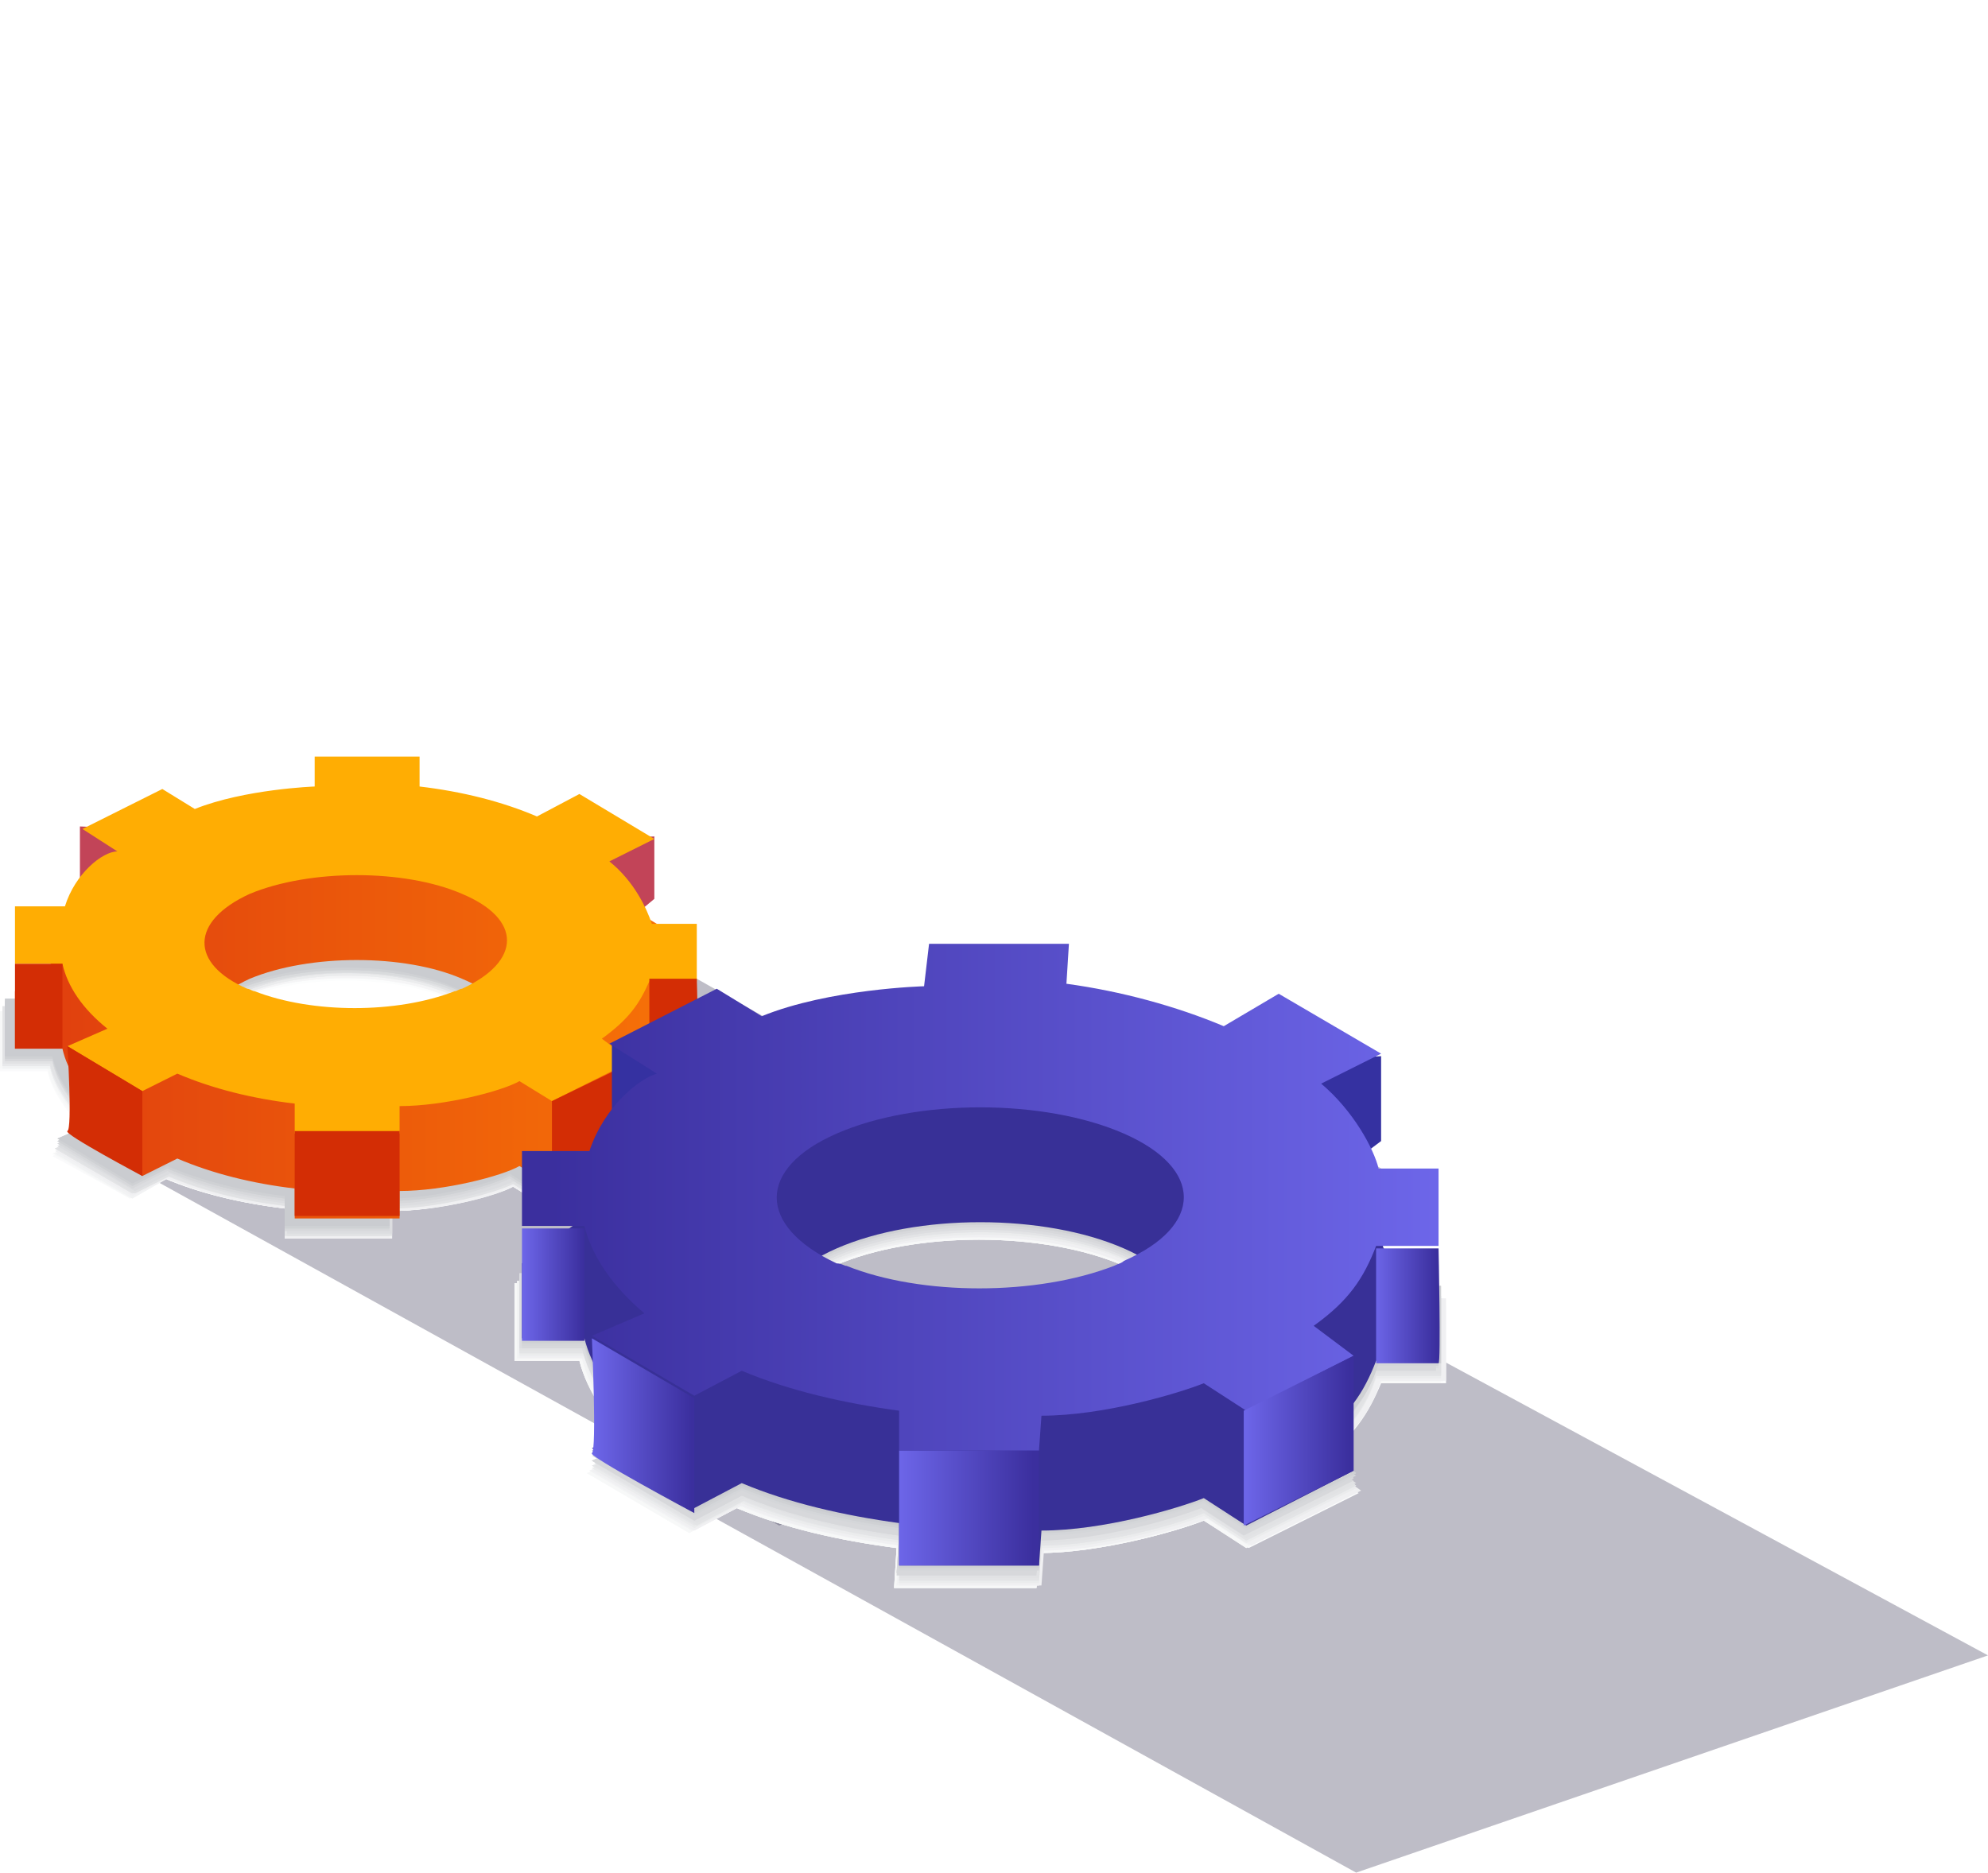
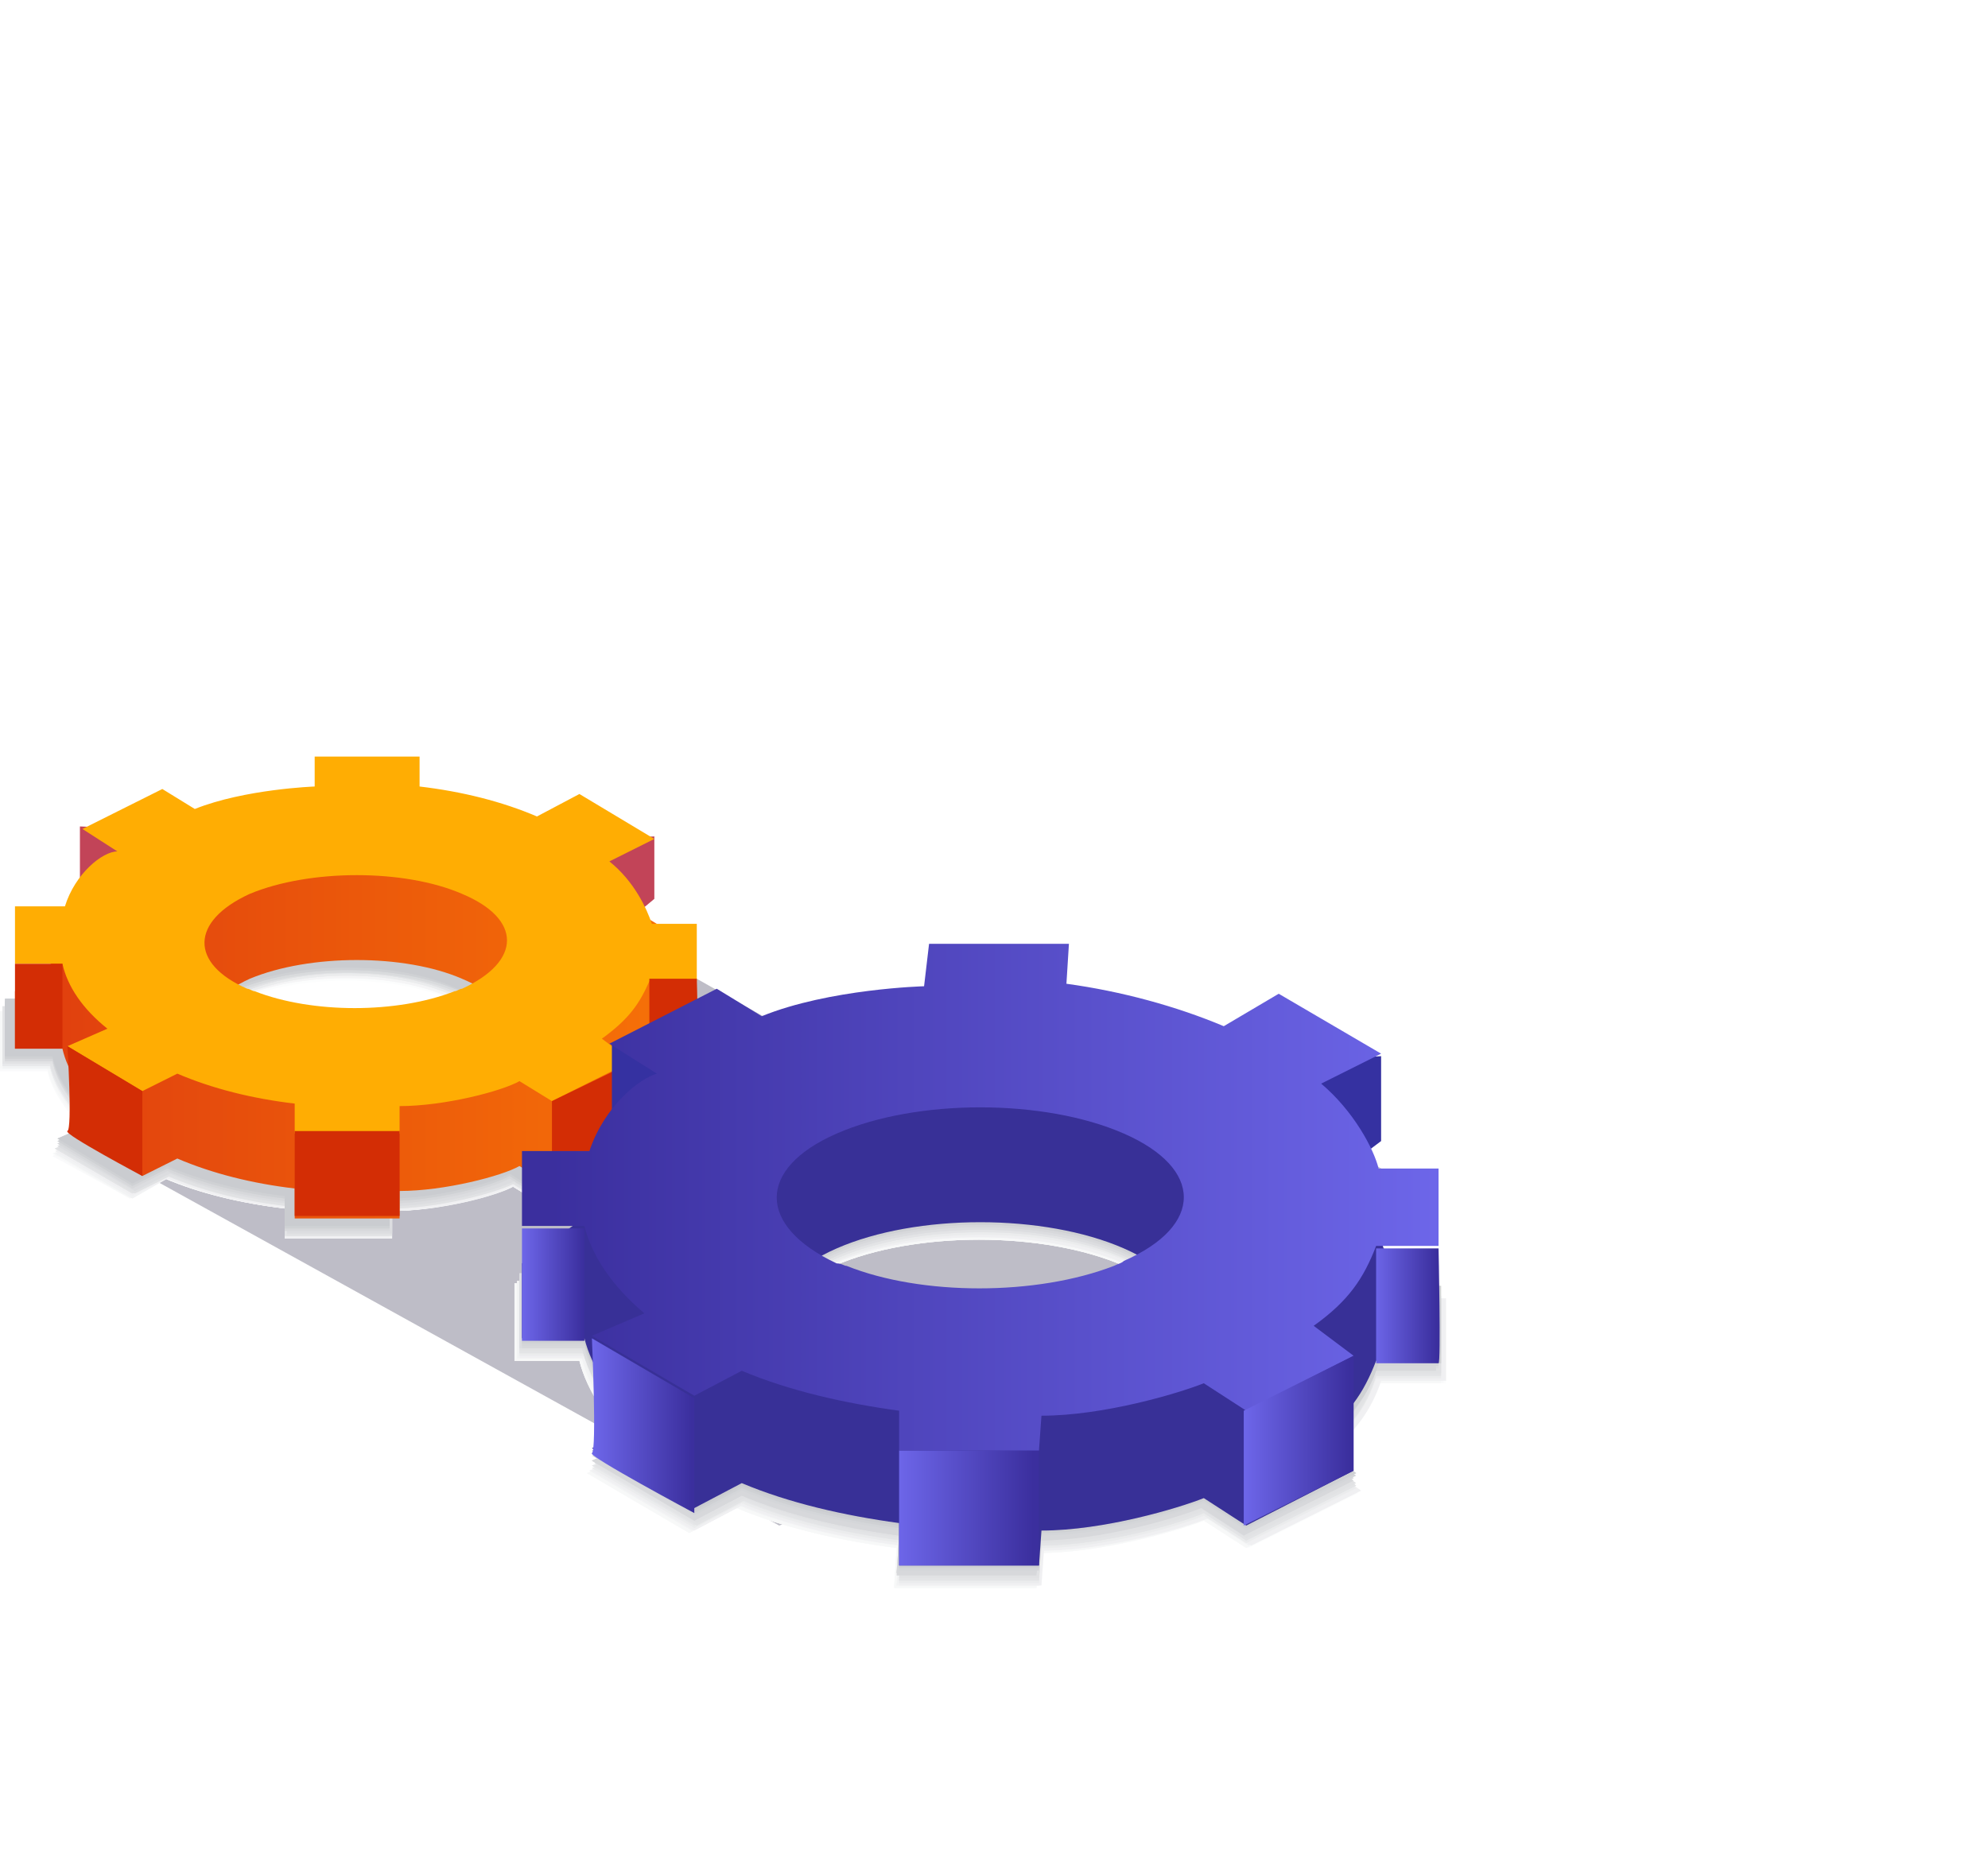
<svg xmlns="http://www.w3.org/2000/svg" version="1.1" id="Capa_2" x="0px" y="0px" width="79.6px" height="75px" viewBox="0 0 79.6 75" style="enable-background:new 0 0 79.6 75;" xml:space="preserve">
  <style type="text/css">
	.st0{filter:url(#Adobe_OpacityMaskFilter);}
	.st1{filter:url(#Adobe_OpacityMaskFilter_00000049212948104781958250000001065849159554988466_);}
	.st2{mask:url(#SVGID_1_);fill:url(#SVGID_00000159466408466298809660000006331885869778781867_);}
	.st3{opacity:0.3;fill:url(#SVGID_00000116946189647637444760000004228385146451051689_);}
	.st4{filter:url(#Adobe_OpacityMaskFilter_00000013915220065044854880000004262543001880916891_);}
	.st5{filter:url(#Adobe_OpacityMaskFilter_00000109020669745963479070000015219854335171138739_);}
	
		.st6{mask:url(#SVGID_00000117670555284329640950000015222361200186526385_);fill:url(#SVGID_00000059283770932273348670000003979130898253278098_);}
	.st7{opacity:0.3;fill:url(#SVGID_00000175305083430465790600000013372380100848575142_);}
	.st8{opacity:0;}
	.st9{fill:#FFFFFF;}
	.st10{fill:#FCFDFD;}
	.st11{fill:#FAFAFB;}
	.st12{fill:#F7F8F8;}
	.st13{fill:#F5F5F6;}
	.st14{fill:#F2F3F4;}
	.st15{fill:#F0F0F2;}
	.st16{fill:#EDEEEF;}
	.st17{fill:#EBECED;}
	.st18{fill:#E8E9EB;}
	.st19{fill:#E6E7E9;}
	.st20{fill:#E3E4E6;}
	.st21{fill:#E1E2E4;}
	.st22{fill:#DEDFE2;}
	.st23{fill:#DCDDE0;}
	.st24{fill:#D9DBDD;}
	.st25{fill:#D7D8DB;}
	.st26{fill:#D4D6D9;}
	.st27{fill:#D2D3D7;}
	.st28{fill:#CFD1D4;}
	.st29{fill:#CDCED2;}
	.st30{fill:#CACCD0;}
	.st31{fill:url(#SVGID_00000005960207867974287080000005308746136162753670_);}
	.st32{fill:#C24458;}
	.st33{fill:#FFAD03;}
	.st34{fill:#D32D05;}
	.st35{fill:#383097;}
	.st36{fill:#3531A1;}
	.st37{fill:url(#SVGID_00000160881528680649586120000009270982119470353573_);}
	.st38{fill:url(#SVGID_00000085233466781224632180000001266997441208872071_);}
	.st39{fill:url(#SVGID_00000039819125651645926490000002769288620425129638_);}
	.st40{fill:url(#SVGID_00000116193263237709826510000007193773469610967221_);}
	.st41{fill:url(#SVGID_00000095321770282245008750000007850009425036447930_);}
	.st42{fill:url(#SVGID_00000095309116237058350650000000825670811235087748_);}
</style>
  <defs />
  <mask maskUnits="userSpaceOnUse" x="27" y="53.6" width="52.6" height="21.4" id="SVGID_1_">
    <g class="st0">
      <defs />
      <mask maskUnits="userSpaceOnUse" x="27" y="53.6" width="52.6" height="21.4" id="SVGID_1_">
        <g style="filter:url(#Adobe_OpacityMaskFilter_00000067211148050630149500000009463111869414465683_);" />
      </mask>
      <linearGradient id="SVGID_00000057148469493887904740000015862685576192653989_" gradientUnits="userSpaceOnUse" x1="216.542" y1="50.866" x2="233.463" y2="73.75" gradientTransform="matrix(1 0 0 1 -172.258 0)">
        <stop offset="8.000000e-08" style="stop-color:#FFFFFF" />
        <stop offset="1" style="stop-color:#000000" />
      </linearGradient>
-       <polygon style="mask:url(#SVGID_1_);fill:url(#SVGID_00000057148469493887904740000015862685576192653989_);" points="27,59.9     54.3,75 79.6,66.3 56.1,53.6   " />
    </g>
  </mask>
  <linearGradient id="SVGID_00000135690390765728028820000015576859318284662687_" gradientUnits="userSpaceOnUse" x1="216.542" y1="50.866" x2="233.463" y2="73.75" gradientTransform="matrix(1 0 0 1 -172.258 0)">
    <stop offset="8.000000e-08" style="stop-color:#252245" />
    <stop offset="1" style="stop-color:#252245" />
  </linearGradient>
-   <polygon style="opacity:0.3;fill:url(#SVGID_00000135690390765728028820000015576859318284662687_);" points="27,59.9 54.3,75   79.6,66.3 56.1,53.6 " />
  <defs />
  <mask maskUnits="userSpaceOnUse" x="3.9" y="39.2" width="48.6" height="21.9" id="SVGID_00000117664986327311688370000003672077694544410246_">
    <g style="filter:url(#Adobe_OpacityMaskFilter_00000078017295620872414680000010278781507724286616_);">
      <defs />
      <mask maskUnits="userSpaceOnUse" x="3.9" y="39.2" width="48.6" height="21.9" id="SVGID_00000117664986327311688370000003672077694544410246_">
        <g style="filter:url(#Adobe_OpacityMaskFilter_00000078763636858521502610000006515301080441389213_);" />
      </mask>
      <linearGradient id="SVGID_00000178908010549266813740000006875907451935062960_" gradientUnits="userSpaceOnUse" x1="191.915" y1="37.968" x2="207.973" y2="59.684" gradientTransform="matrix(1 0 0 1 -172.258 0)">
        <stop offset="8.000000e-08" style="stop-color:#FFFFFF" />
        <stop offset="1" style="stop-color:#000000" />
      </linearGradient>
      <polygon style="mask:url(#SVGID_00000117664986327311688370000003672077694544410246_);fill:url(#SVGID_00000178908010549266813740000006875907451935062960_);" points="    3.9,46 31.2,61.1 52.5,53.1 27.9,39.2   " />
    </g>
  </mask>
  <linearGradient id="SVGID_00000021807500585722727400000003286546928141142948_" gradientUnits="userSpaceOnUse" x1="191.915" y1="37.968" x2="207.973" y2="59.684" gradientTransform="matrix(1 0 0 1 -172.258 0)">
    <stop offset="8.000000e-08" style="stop-color:#252245" />
    <stop offset="1" style="stop-color:#252245" />
  </linearGradient>
  <polygon style="opacity:0.3;fill:url(#SVGID_00000021807500585722727400000003286546928141142948_);" points="3.9,46 31.2,61.1   52.5,53.1 27.9,39.2 " />
  <g>
    <g>
      <g class="st8">
        <path class="st9" d="M9.5,40.1c2.4-1.1,6.3-1.1,8.7,0c2.4,1.1,2.4,2.8,0,3.8C18.1,44,18,44,17.9,44c-2.3,0.9-5.8,0.9-8.1,0     c-0.1,0-0.2-0.1-0.3-0.1C7.1,42.9,7.1,41.1,9.5,40.1z M2.1,40.6l-2.1,0v2.3l1.9,0c0.2,0.9,0.9,1.8,1.8,2.7l-1.6,0.7L5.2,48     l1.4-0.8c1.4,0.6,3.1,1,4.8,1.2l0,1.2h4.2l0-1.1c1.9,0,4.2-0.6,4.9-1l1.3,0.8l3.3-1.6l-1.2-0.9c1.1-0.8,1.5-1.5,1.9-2.4h1.9v-2.3     l-1.8,0c-0.2-0.6-0.7-1.7-1.7-2.5l1.8-0.9l-3.1-1.8l-1.7,0.9c-1.4-0.6-3.1-1.1-4.8-1.3l0-1.2h-4.2l0,1.2c0,0-2.8,0.1-4.9,0.9     L6,35.7l-3.3,1.6l1.4,0.9C3.6,38.4,2.5,39.2,2.1,40.6z" />
      </g>
      <path class="st10" d="M9.5,40.1c2.4-1.1,6.3-1.1,8.7,0c2.4,1.1,2.4,2.8,0,3.8c-0.1,0-0.2,0.1-0.3,0.1c-2.3,0.9-5.8,0.9-8.1,0    c-0.1,0-0.2-0.1-0.3-0.1C7.1,42.8,7.1,41.1,9.5,40.1z M2.1,40.6l-2.1,0v2.3l1.9,0c0.2,0.9,0.9,1.8,1.8,2.7l-1.6,0.7L5.2,48    l1.4-0.8c1.4,0.6,3.1,1,4.8,1.2l0,1.2h4.2l0-1.1c1.9,0,4.2-0.6,4.9-1l1.3,0.8l3.3-1.6l-1.2-0.9c1.1-0.8,1.5-1.5,1.9-2.4h1.9v-2.3    l-1.8,0c-0.2-0.6-0.7-1.7-1.7-2.5l1.8-0.9l-3.1-1.8l-1.7,0.9c-1.4-0.6-3.1-1.1-4.8-1.3l0-1.2h-4.2l0,1.2c0,0-2.8,0.1-4.9,0.9    L6,35.6l-3.3,1.6l1.4,0.9C3.6,38.4,2.5,39.2,2.1,40.6z" />
      <path class="st11" d="M9.5,40c2.4-1.1,6.3-1.1,8.7,0c2.4,1.1,2.4,2.8,0,3.8c-0.1,0-0.2,0.1-0.3,0.1c-2.3,0.9-5.8,0.9-8.1,0    c-0.1,0-0.2-0.1-0.3-0.1C7.2,42.8,7.1,41.1,9.5,40z M2.1,40.6l-2.1,0v2.3l1.9,0c0.2,0.9,0.9,1.8,1.8,2.7l-1.6,0.7L5.2,48l1.4-0.8    c1.4,0.6,3.1,1,4.8,1.2l0,1.2h4.2l0-1.1c1.9,0,4.2-0.6,4.9-1l1.3,0.8l3.3-1.6l-1.2-0.9c1.1-0.8,1.5-1.5,1.9-2.4h1.9v-2.3l-1.8,0    c-0.2-0.6-0.7-1.7-1.7-2.5l1.8-0.9l-3.1-1.8l-1.7,0.9c-1.4-0.6-3.1-1.1-4.8-1.3l0-1.2h-4.2l0,1.2c0,0-2.8,0.1-4.9,0.9L6,35.6    l-3.3,1.6l1.4,0.9C3.6,38.3,2.5,39.2,2.1,40.6z" />
      <path class="st12" d="M9.5,40c2.4-1.1,6.3-1.1,8.7,0c2.4,1.1,2.4,2.8,0,3.8c-0.1,0-0.2,0.1-0.3,0.1c-2.3,0.9-5.8,0.9-8.1,0    c-0.1,0-0.2-0.1-0.3-0.1C7.2,42.8,7.2,41.1,9.5,40z M2.1,40.5l-2.1,0v2.3l1.9,0c0.2,0.9,0.9,1.8,1.8,2.7l-1.6,0.7l3.1,1.8l1.4-0.8    c1.4,0.6,3.1,1,4.8,1.2l0,1.2h4.2l0-1.1c1.9,0,4.2-0.6,4.9-1l1.3,0.8l3.3-1.6l-1.2-0.9c1.1-0.8,1.5-1.5,1.9-2.4h1.9v-2.3l-1.8,0    c-0.2-0.6-0.7-1.7-1.7-2.5l1.8-0.9l-3.1-1.8l-1.7,0.9c-1.4-0.6-3.1-1.1-4.8-1.3l0-1.2h-4.2l0,1.2c0,0-2.8,0.1-4.9,0.9L6,35.6    l-3.3,1.6l1.4,0.9C3.6,38.3,2.5,39.1,2.1,40.5z" />
      <path class="st13" d="M9.5,40c2.4-1.1,6.3-1.1,8.6,0c2.4,1.1,2.4,2.8,0,3.8c-0.1,0-0.2,0.1-0.3,0.1c-2.3,0.9-5.8,0.9-8.1,0    c-0.1,0-0.2-0.1-0.3-0.1C7.2,42.7,7.2,41,9.5,40z M2.1,40.5l-2,0v2.3l1.9,0c0.2,0.9,0.9,1.8,1.8,2.7l-1.6,0.7l3.1,1.8l1.4-0.8    c1.4,0.6,3.1,1,4.8,1.2l0,1.2h4.2l0-1.1c1.9,0,4.2-0.6,4.9-1l1.3,0.8l3.3-1.6l-1.2-0.9c1.1-0.8,1.5-1.5,1.9-2.4h1.9v-2.3l-1.8,0    c-0.2-0.6-0.7-1.7-1.7-2.5l1.8-0.9l-3.1-1.8l-1.7,0.9c-1.4-0.6-3.1-1.1-4.8-1.3l0-1.2h-4.2l0,1.2c0,0-2.8,0.1-4.9,0.9L6,35.6    l-3.3,1.6l1.4,0.9C3.6,38.3,2.5,39.1,2.1,40.5z" />
      <path class="st14" d="M9.6,39.9c2.4-1.1,6.3-1.1,8.6,0c2.4,1.1,2.4,2.7,0,3.8c-0.1,0-0.2,0.1-0.3,0.1c-2.3,0.9-5.8,0.9-8.1,0    c-0.1,0-0.2-0.1-0.3-0.1C7.2,42.7,7.2,41,9.6,39.9z M2.1,40.5l-2,0v2.3l1.9,0c0.2,0.9,0.9,1.8,1.8,2.7l-1.6,0.7l3.1,1.8l1.4-0.8    c1.4,0.6,3.1,1,4.8,1.2l0,1.2h4.2l0-1.1c1.9,0,4.2-0.6,4.9-1l1.3,0.8l3.3-1.6l-1.2-0.9c1.1-0.8,1.5-1.5,1.9-2.4h1.9V41l-1.8,0    c-0.2-0.6-0.7-1.7-1.7-2.5l1.8-0.9l-3.1-1.8l-1.7,0.9c-1.4-0.6-3.1-1.1-4.8-1.3l0-1.2h-4.2l0,1.2c0,0-2.8,0.1-4.9,0.9L6,35.5    l-3.3,1.6L4.1,38C3.6,38.2,2.5,39.1,2.1,40.5z" />
      <path class="st15" d="M9.6,39.9c2.4-1.1,6.3-1.1,8.6,0c2.4,1.1,2.4,2.7,0,3.8c-0.1,0-0.2,0.1-0.3,0.1c-2.3,0.9-5.8,0.9-8.1,0    c-0.1,0-0.2-0.1-0.3-0.1C7.2,42.7,7.2,41,9.6,39.9z M2.1,40.4l-2,0v2.3l1.9,0c0.2,0.9,0.9,1.8,1.8,2.7l-1.6,0.7l3.1,1.8l1.4-0.7    c1.4,0.6,3.1,1,4.7,1.2l0,1.2h4.2l0-1.1c1.9,0,4.2-0.6,4.9-1l1.3,0.8l3.3-1.6l-1.2-0.9c1.1-0.8,1.5-1.5,1.9-2.4h1.9V41l-1.8,0    c-0.2-0.6-0.7-1.7-1.7-2.5l1.8-0.9l-3.1-1.8l-1.7,0.9c-1.4-0.6-3.1-1.1-4.8-1.3l0-1.2h-4.2l0,1.2c0,0-2.8,0.1-4.9,0.9L6,35.5    l-3.3,1.6L4.1,38C3.6,38.2,2.5,39.1,2.1,40.4z" />
      <path class="st16" d="M9.6,39.9c2.4-1.1,6.2-1.1,8.6,0c2.4,1.1,2.4,2.7,0,3.8c-0.1,0-0.2,0.1-0.3,0.1c-2.3,0.9-5.8,0.9-8.1,0    c-0.1,0-0.2-0.1-0.3-0.1C7.2,42.6,7.2,40.9,9.6,39.9z M2.1,40.4l-2,0v2.3l1.9,0c0.2,0.9,0.9,1.8,1.8,2.7L2.2,46l3.1,1.8l1.4-0.7    c1.4,0.6,3.1,1,4.7,1.2l0,1.2h4.2l0-1.1c1.9,0,4.2-0.6,4.9-1l1.3,0.8l3.3-1.6l-1.2-0.9c1.1-0.8,1.5-1.5,1.9-2.4h1.9V41l-1.8,0    c-0.2-0.6-0.7-1.7-1.7-2.5l1.8-0.9l-3.1-1.8l-1.7,0.9c-1.4-0.6-3.1-1.1-4.8-1.3l0-1.2h-4.2l0,1.2c0,0-2.8,0.1-4.9,0.9L6,35.5    l-3.3,1.6L4.2,38C3.6,38.2,2.5,39,2.1,40.4z" />
      <path class="st17" d="M9.6,39.9c2.4-1.1,6.2-1.1,8.6,0c2.4,1.1,2.4,2.7,0,3.8c-0.1,0-0.2,0.1-0.3,0.1c-2.3,0.9-5.8,0.9-8.1,0    c-0.1,0-0.2-0.1-0.3-0.1C7.2,42.6,7.2,40.9,9.6,39.9z M2.1,40.4l-2,0v2.3l1.9,0c0.2,0.9,0.9,1.8,1.8,2.7L2.2,46l3.1,1.8L6.7,47    c1.4,0.6,3.1,1,4.7,1.2l0,1.2h4.2l0-1.1c1.9,0,4.2-0.6,4.9-1l1.3,0.8l3.3-1.6l-1.2-0.9c1.1-0.8,1.5-1.5,1.9-2.4h1.9v-2.3l-1.8,0    c-0.2-0.6-0.7-1.7-1.7-2.5l1.8-0.9l-3.1-1.8l-1.7,0.9c-1.4-0.6-3.1-1.1-4.7-1.3l0-1.2h-4.2l0,1.2c0,0-2.8,0.1-4.9,0.9L6,35.5    l-3.3,1.6L4.2,38C3.6,38.2,2.5,39,2.1,40.4z" />
      <path class="st18" d="M9.6,39.8c2.4-1.1,6.2-1.1,8.6,0c2.4,1,2.4,2.7,0,3.8c-0.1,0-0.2,0.1-0.3,0.1c-2.3,0.9-5.8,0.9-8.1,0    c-0.1,0-0.2-0.1-0.3-0.1C7.2,42.6,7.2,40.9,9.6,39.8z M2.1,40.4l-2,0v2.3l1.9,0c0.2,0.9,0.9,1.8,1.8,2.7L2.2,46l3.1,1.8L6.7,47    c1.4,0.6,3.1,1,4.7,1.2l0,1.2h4.2l0-1.1c1.9,0,4.2-0.6,4.9-1l1.3,0.8l3.3-1.6l-1.2-0.9c1.1-0.8,1.5-1.5,1.9-2.4h1.9v-2.3l-1.8,0    c-0.2-0.6-0.7-1.7-1.7-2.5l1.8-0.9l-3.1-1.8l-1.7,0.9c-1.4-0.6-3.1-1-4.7-1.3l0-1.2h-4.2l0,1.2c0,0-2.8,0.1-4.9,0.9L6,35.4    l-3.3,1.6l1.4,0.9C3.7,38.1,2.5,39,2.1,40.4z" />
      <path class="st19" d="M9.6,39.8c2.4-1.1,6.2-1.1,8.6,0c2.4,1,2.4,2.7,0,3.8c-0.1,0-0.2,0.1-0.3,0.1c-2.3,0.9-5.7,0.9-8.1,0    c-0.1,0-0.2-0.1-0.3-0.1C7.2,42.5,7.2,40.9,9.6,39.8z M2.1,40.3l-2,0v2.3l1.9,0c0.2,0.9,0.9,1.8,1.8,2.7l-1.6,0.7l3.1,1.8L6.7,47    c1.4,0.6,3.1,1,4.7,1.2l0,1.2h4.2l0-1.1c1.8,0,4.1-0.6,4.9-1l1.3,0.8l3.3-1.6l-1.2-0.9c1.1-0.8,1.5-1.5,1.9-2.4h1.9v-2.3l-1.8,0    c-0.2-0.6-0.7-1.7-1.7-2.5l1.8-0.9l-3.1-1.8l-1.7,0.9c-1.4-0.6-3.1-1-4.7-1.3l0-1.2h-4.2l0,1.2c0,0-2.8,0.1-4.9,0.9L6,35.4L2.8,37    l1.4,0.9C3.7,38.1,2.5,38.9,2.1,40.3z" />
      <path class="st20" d="M9.6,39.8c2.4-1.1,6.2-1.1,8.6,0c2.4,1,2.4,2.7,0,3.8c-0.1,0-0.2,0.1-0.3,0.1c-2.3,0.9-5.7,0.9-8.1,0    c-0.1,0-0.2-0.1-0.3-0.1C7.2,42.5,7.2,40.8,9.6,39.8z M2.1,40.3l-2,0v2.3l1.9,0c0.2,0.9,0.9,1.8,1.8,2.7l-1.6,0.7l3.1,1.8l1.4-0.7    c1.4,0.6,3,1,4.7,1.2l0,1.2h4.2l0-1.1c1.8,0,4.1-0.6,4.9-1l1.3,0.8l3.3-1.6l-1.2-0.9c1.1-0.8,1.5-1.5,1.9-2.4h1.9v-2.3l-1.8,0    c-0.2-0.6-0.7-1.7-1.7-2.5l1.8-0.9l-3.1-1.8l-1.7,0.9c-1.4-0.6-3.1-1-4.7-1.3l0-1.2h-4.2l0,1.2c0,0-2.8,0.1-4.9,0.9L6,35.4L2.8,37    l1.4,0.9C3.7,38.1,2.5,38.9,2.1,40.3z" />
      <path class="st21" d="M9.6,39.8c2.4-1.1,6.2-1.1,8.6,0c2.4,1,2.4,2.7,0,3.8c-0.1,0-0.2,0.1-0.3,0.1c-2.3,0.9-5.7,0.9-8,0    c-0.1,0-0.2-0.1-0.3-0.1C7.2,42.5,7.2,40.8,9.6,39.8z M2.2,40.3l-2,0v2.3l1.9,0c0.2,0.9,0.9,1.8,1.8,2.7l-1.6,0.7l3.1,1.8l1.4-0.7    c1.4,0.6,3,1,4.7,1.2l0,1.2h4.2l0-1.1c1.8,0,4.1-0.6,4.9-1l1.3,0.8l3.3-1.6l-1.2-0.9c1.1-0.8,1.5-1.5,1.9-2.4h1.9v-2.3l-1.8,0    c-0.2-0.6-0.7-1.7-1.7-2.5l1.8-0.9l-3.1-1.8l-1.7,0.9c-1.4-0.6-3-1-4.7-1.2l0-1.2h-4.2l0,1.2c0,0-2.8,0.1-4.9,0.9l-1.3-0.8L2.8,37    l1.4,0.9C3.7,38.1,2.6,38.9,2.2,40.3z" />
      <path class="st22" d="M9.6,39.7c2.4-1.1,6.2-1.1,8.6,0c2.4,1,2.4,2.7,0,3.8c-0.1,0-0.2,0.1-0.3,0.1c-2.3,0.9-5.7,0.9-8,0    c-0.1,0-0.2-0.1-0.3-0.1C7.2,42.5,7.2,40.8,9.6,39.7z M2.2,40.2l-2,0v2.3l1.9,0c0.2,0.9,0.8,1.8,1.8,2.7l-1.6,0.7l3.1,1.8l1.4-0.7    c1.4,0.6,3,1,4.7,1.2l0,1.2h4.2l0-1.1c1.8,0,4.1-0.6,4.9-1l1.3,0.8l3.3-1.6l-1.2-0.9c1.1-0.8,1.5-1.4,1.9-2.4h1.9v-2.3l-1.8,0    c-0.2-0.6-0.7-1.7-1.7-2.5l1.8-0.9l-3.1-1.8l-1.7,0.9c-1.4-0.6-3-1-4.7-1.2l0-1.2h-4.2l0,1.2c0,0-2.8,0.1-4.9,0.9l-1.3-0.8L2.8,37    l1.4,0.9C3.7,38,2.6,38.9,2.2,40.2z" />
      <path class="st23" d="M9.6,39.7c2.4-1,6.2-1,8.6,0c2.4,1,2.4,2.7,0,3.8c-0.1,0-0.2,0.1-0.3,0.1c-2.3,0.9-5.7,0.9-8,0    c-0.1,0-0.2-0.1-0.3-0.1C7.2,42.4,7.2,40.7,9.6,39.7z M2.2,40.2l-2,0v2.3l1.9,0c0.2,0.9,0.8,1.8,1.8,2.7l-1.6,0.7l3.1,1.8l1.4-0.7    c1.4,0.6,3,1,4.7,1.2l0,1.2h4.2l0-1.1c1.8,0,4.1-0.6,4.9-1l1.3,0.8l3.3-1.6l-1.2-0.9c1.1-0.8,1.5-1.4,1.9-2.4h1.9v-2.3l-1.8,0    c-0.2-0.6-0.7-1.7-1.7-2.5l1.8-0.9l-3.1-1.8l-1.7,0.9c-1.4-0.6-3-1-4.7-1.2l0-1.2h-4.2l0,1.2c0,0-2.8,0.1-4.9,0.9l-1.3-0.8    l-3.3,1.6l1.4,0.9C3.7,38,2.6,38.8,2.2,40.2z" />
      <path class="st24" d="M9.6,39.7c2.4-1,6.2-1,8.6,0c2.4,1,2.4,2.7,0,3.8c-0.1,0-0.2,0.1-0.3,0.1c-2.3,0.9-5.7,0.9-8,0    c-0.1,0-0.2-0.1-0.3-0.1C7.2,42.4,7.2,40.7,9.6,39.7z M2.2,40.2l-2,0v2.3l1.9,0c0.2,0.9,0.8,1.8,1.8,2.6l-1.6,0.7l3,1.8l1.4-0.7    c1.4,0.6,3,1,4.7,1.2l0,1.2h4.2l0-1.1c1.8,0,4.1-0.6,4.8-1l1.3,0.8l3.3-1.6l-1.2-0.9c1.1-0.8,1.5-1.4,1.9-2.4h1.9v-2.3l-1.8,0    c-0.2-0.6-0.7-1.7-1.7-2.5l1.8-0.9l-3.1-1.8l-1.7,0.9c-1.4-0.6-3-1-4.7-1.2l0-1.2h-4.2l0,1.2c0,0-2.8,0.1-4.8,0.9l-1.3-0.8    l-3.3,1.6l1.4,0.9C3.7,38,2.6,38.8,2.2,40.2z" />
      <path class="st25" d="M9.6,39.6c2.4-1,6.2-1,8.6,0c2.4,1,2.4,2.7,0,3.8c-0.1,0-0.2,0.1-0.3,0.1c-2.3,0.9-5.7,0.9-8,0    c-0.1,0-0.2-0.1-0.3-0.1C7.2,42.4,7.2,40.7,9.6,39.6z M2.2,40.2l-2,0v2.3l1.9,0c0.2,0.9,0.8,1.8,1.8,2.6l-1.6,0.7l3,1.8l1.4-0.7    c1.4,0.6,3,1,4.7,1.2l0,1.2h4.2l0-1.1c1.8,0,4.1-0.6,4.8-1l1.3,0.8l3.3-1.6l-1.2-0.9c1.1-0.8,1.5-1.4,1.9-2.4h1.9v-2.3l-1.8,0    c-0.2-0.6-0.7-1.7-1.7-2.5l1.8-0.9l-3.1-1.8l-1.7,0.9c-1.4-0.6-3-1-4.7-1.2l0-1.2h-4.2l0,1.2c0,0-2.8,0.1-4.8,0.9l-1.3-0.8    l-3.2,1.6l1.4,0.9C3.7,38,2.6,38.8,2.2,40.2z" />
-       <path class="st26" d="M9.6,39.6c2.4-1,6.2-1,8.6,0c2.4,1,2.4,2.7,0,3.8c-0.1,0-0.2,0.1-0.3,0.1c-2.3,0.9-5.7,0.9-8,0    c-0.1,0-0.2-0.1-0.3-0.1C7.2,42.3,7.2,40.7,9.6,39.6z M2.2,40.1l-2,0v2.3l1.9,0c0.2,0.9,0.8,1.8,1.8,2.6l-1.6,0.7l3,1.8l1.4-0.7    c1.4,0.6,3,1,4.7,1.2l0,1.2h4.2l0-1.1c1.8,0,4.1-0.6,4.8-1l1.3,0.8l3.2-1.6l-1.2-0.9c1.1-0.8,1.5-1.4,1.9-2.4h1.9v-2.3l-1.8,0    c-0.2-0.6-0.7-1.7-1.7-2.5l1.8-0.9l-3-1.8l-1.7,0.9c-1.4-0.6-3-1-4.7-1.2l0-1.2h-4.2l0,1.2c0,0-2.8,0.1-4.8,0.9l-1.3-0.8l-3.2,1.6    l1.4,0.9C3.7,37.9,2.6,38.8,2.2,40.1z" />
      <path class="st27" d="M9.6,39.6c2.4-1,6.2-1,8.6,0c2.4,1,2.4,2.7,0,3.8c-0.1,0-0.2,0.1-0.3,0.1c-2.3,0.9-5.7,0.9-8,0    c-0.1,0-0.2-0.1-0.3-0.1C7.2,42.3,7.2,40.6,9.6,39.6z M2.2,40.1l-2,0v2.3l1.9,0c0.2,0.9,0.8,1.8,1.8,2.6l-1.6,0.7l3,1.8l1.4-0.7    c1.4,0.6,3,1,4.7,1.2l0,1.2h4.2l0-1.1c1.8,0,4.1-0.6,4.8-1l1.3,0.8l3.2-1.6l-1.2-0.9c1.1-0.8,1.5-1.4,1.9-2.4h1.9v-2.3l-1.8,0    c-0.2-0.6-0.7-1.7-1.7-2.5l1.8-0.9l-3-1.8l-1.7,0.9c-1.4-0.6-3-1-4.7-1.2l0-1.2h-4.2l0,1.2c0,0-2.8,0.1-4.8,0.9l-1.3-0.8l-3.2,1.6    l1.4,0.9C3.7,37.9,2.6,38.7,2.2,40.1z" />
      <path class="st28" d="M9.6,39.6c2.4-1,6.2-1,8.6,0c2.4,1,2.4,2.7,0,3.8c-0.1,0-0.2,0.1-0.3,0.1c-2.3,0.9-5.7,0.9-8,0    c-0.1,0-0.2-0.1-0.3-0.1C7.2,42.3,7.2,40.6,9.6,39.6z M2.2,40.1l-2,0v2.3l1.9,0c0.2,0.9,0.8,1.8,1.8,2.6l-1.6,0.7l3,1.8l1.4-0.7    c1.4,0.6,3,1,4.7,1.2l0,1.2h4.2l0-1.1c1.8,0,4.1-0.6,4.8-1l1.3,0.8l3.2-1.6l-1.2-0.9c1.1-0.8,1.5-1.4,1.9-2.4h1.9v-2.3l-1.8,0    c-0.2-0.6-0.7-1.7-1.7-2.5l1.8-0.9l-3-1.8l-1.7,0.9c-1.4-0.6-3-1-4.7-1.2l0-1.2h-4.2l0,1.2c0,0-2.8,0.1-4.8,0.9l-1.3-0.8l-3.2,1.6    l1.4,0.9C3.7,37.9,2.6,38.7,2.2,40.1z" />
      <path class="st29" d="M9.6,39.5c2.4-1,6.2-1,8.5,0c2.4,1,2.4,2.7,0,3.8c-0.1,0-0.2,0.1-0.3,0.1c-2.3,0.9-5.7,0.9-8,0    c-0.1,0-0.2-0.1-0.3-0.1C7.2,42.2,7.2,40.6,9.6,39.5z M2.2,40l-2,0v2.3l1.9,0c0.2,0.9,0.8,1.8,1.8,2.6l-1.6,0.7l3,1.8l1.4-0.7    c1.4,0.6,3,1,4.7,1.2l0,1.2h4.2l0-1.1c1.8,0,4.1-0.6,4.8-1l1.3,0.8l3.2-1.6l-1.2-0.9c1.1-0.8,1.5-1.4,1.9-2.3h1.9v-2.3l-1.8,0    c-0.2-0.6-0.7-1.7-1.7-2.5l1.8-0.9l-3-1.8l-1.7,0.9c-1.4-0.6-3-1-4.7-1.2l0-1.2h-4.2l0,1.2c0,0-2.8,0.1-4.8,0.9l-1.3-0.8l-3.2,1.6    l1.4,0.9C3.7,37.9,2.6,38.7,2.2,40z" />
      <path class="st30" d="M9.6,39.5c2.4-1,6.2-1,8.5,0c2.4,1,2.4,2.7,0,3.8c-0.1,0-0.2,0.1-0.3,0.1c-2.3,0.9-5.7,0.9-8,0    c-0.1,0-0.2-0.1-0.3-0.1C7.2,42.2,7.2,40.5,9.6,39.5z M2.2,40l-2,0v2.3l1.9,0c0.2,0.9,0.8,1.8,1.8,2.6l-1.6,0.7l3,1.8l1.4-0.7    c1.4,0.6,3,1,4.7,1.2l0,1.2h4.2l0-1.1c1.8,0,4.1-0.6,4.8-1l1.3,0.8l3.2-1.6l-1.2-0.9c1.1-0.8,1.5-1.4,1.9-2.3h1.9v-2.3l-1.8,0    c-0.2-0.6-0.7-1.7-1.7-2.5l1.8-0.9l-3-1.8l-1.7,0.9c-1.4-0.6-3-1-4.7-1.2l0-1.2h-4.2l0,1.2c0,0-2.8,0.1-4.8,0.9l-1.3-0.8l-3.2,1.6    l1.4,0.9C3.7,37.8,2.6,38.6,2.2,40z" />
    </g>
  </g>
  <g>
    <g>
      <linearGradient id="SVGID_00000178187165704678831650000016413294610020641673_" gradientUnits="userSpaceOnUse" x1="0.57" y1="41.115" x2="27.889" y2="41.115">
        <stop offset="1.600000e-07" style="stop-color:#DF3D0F" />
        <stop offset="1" style="stop-color:#F77307" />
      </linearGradient>
      <path style="fill:url(#SVGID_00000178187165704678831650000016413294610020641673_);" d="M2.3,38.4l-1.7,1.3V42l1.9,0    c0.2,0.9,0.8,1.8,1.8,2.6l-1.6,0.7l3,1.8l1.4-0.7c1.4,0.6,3,1,4.7,1.2l0,1.2H16l0-1.1c1.8,0,4.1-0.6,4.8-1l1.3,0.8l3.2-1.6    l-1.2-0.9c1.1-0.8,1.5-1.4,1.9-2.3h1.9v-2.3l-1.6-1.1c-0.2-0.6-0.8-0.6-1.8-1.4l1.8-0.9l-3-1.8L21.5,36c-1.4-0.6-3-1-4.7-1.2    l0-1.2h-4.2l0,1.2c0,0-2.8,0.1-4.8,0.9l-1.3-0.8l-3.2,1.6l1.4,0.9C4.1,37.6,2.7,37.1,2.3,38.4z M10,39.2c2.4-1,6.2-1,8.5,0    c2.4,1,2.4,2.7,0,3.8c-0.1,0-0.2,0.1-0.3,0.1c-2.3,0.9-5.7,0.9-8,0C10.1,43.1,10,43,10,43C7.6,42,7.6,40.3,10,39.2z" />
    </g>
    <polygon class="st32" points="26.2,33.5 26.2,36 25.6,36.5 23.3,35 23.7,33.6 26.2,33.5  " />
    <polygon class="st32" points="3.2,33.1 3.2,35.6 3.8,36.1 6.2,34.6 5.7,33.2 3.2,33.1  " />
    <g>
      <path class="st33" d="M2.6,36.3l-2,0v2.3l1.9,0c0.2,0.9,0.8,1.8,1.8,2.6l-1.6,0.7l3,1.8l1.4-0.7c1.4,0.6,3,1,4.7,1.2l0,1.2H16    l0-1.1c1.8,0,4.1-0.6,4.8-1l1.3,0.8l3.2-1.6l-1.2-0.9c1.1-0.8,1.5-1.4,1.9-2.3h1.9v-2.3l-1.8,0c-0.2-0.6-0.7-1.7-1.7-2.5l1.8-0.9    l-3-1.8l-1.7,0.9c-1.4-0.6-3-1-4.7-1.2l0-1.2h-4.2l0,1.2c0,0-2.8,0.1-4.8,0.9l-1.3-0.8l-3.2,1.6l1.4,0.9C4.1,34.1,3,35,2.6,36.3z     M10,35.8c2.4-1,6.2-1,8.5,0c2.4,1,2.4,2.7,0,3.8c-0.1,0-0.2,0.1-0.3,0.1c-2.3,0.9-5.7,0.9-8,0c-0.1,0-0.2-0.1-0.3-0.1    C7.6,38.6,7.6,36.9,10,35.8z" />
    </g>
    <polygon class="st34" points="16,45.3 16,48.7 11.8,48.7 11.8,45.3 16,45.3  " />
    <polygon class="st34" points="0.6,38.6 0.6,42 2.5,42 2.5,38.6 0.6,38.6  " />
    <path class="st34" d="M5.7,43.7v3.4c0,0-3.2-1.7-3-1.8c0.2-0.1,0-3.4,0-3.4L5.7,43.7L5.7,43.7z" />
    <polygon class="st34" points="22.1,44.1 22.1,47.5 25.4,45.9 25.4,42.5 22.1,44.1  " />
    <path class="st34" d="M27.9,39.2c0,0,0.1,3.4,0,3.4c-0.1,0-1.9,0-1.9,0v-3.4H27.9L27.9,39.2z" />
  </g>
  <g>
    <g>
      <g class="st8">
        <path class="st9" d="M33.4,50.8c3.2-1.4,8.4-1.4,11.6,0c3.2,1.4,3.2,3.7,0,5.1c-0.1,0.1-0.3,0.1-0.4,0.2c-3.1,1.2-7.8,1.2-10.9,0     c-0.1,0-0.2-0.1-0.4-0.1C30.2,54.5,30.2,52.2,33.4,50.8z M23.4,51.5l-2.8,0v3.1l2.6,0c0.3,1.2,1.2,2.5,2.5,3.6l-2.2,0.9l4.1,2.4     l1.9-1c1.9,0.8,4.1,1.3,6.4,1.6l-0.1,1.6h5.7l0.1-1.4c2.5,0,5.6-0.9,6.6-1.3L50,62l4.4-2.2l-1.7-1.2c1.5-1,2.1-2,2.6-3.2h2.6     v-3.1l-2.4,0c-0.2-0.9-1-2.3-2.3-3.4l2.4-1.2l-4.1-2.4l-2.3,1.2c-1.9-0.8-4.1-1.4-6.4-1.7l0.1-1.7h-5.7L37,44.7     c0,0-3.8,0.1-6.6,1.2l-1.8-1.1L24.2,47l1.9,1.2C25.4,48.5,23.9,49.6,23.4,51.5z" />
      </g>
      <path class="st10" d="M33.4,50.7c3.2-1.4,8.4-1.4,11.6,0c3.2,1.4,3.2,3.7,0,5.1c-0.1,0.1-0.3,0.1-0.4,0.2c-3.1,1.2-7.8,1.2-10.9,0    c-0.1,0-0.2-0.1-0.4-0.1C30.2,54.4,30.2,52.2,33.4,50.7z M23.4,51.4l-2.8,0v3.1l2.6,0c0.3,1.2,1.2,2.5,2.5,3.6L23.5,59l4.1,2.4    l1.9-1c1.9,0.8,4.1,1.3,6.4,1.6l-0.1,1.6h5.7l0.1-1.4c2.5,0,5.6-0.9,6.6-1.3L50,62l4.4-2.2l-1.7-1.2c1.5-1,2.1-2,2.6-3.2h2.6v-3.1    l-2.4,0c-0.2-0.9-1-2.3-2.3-3.4l2.4-1.2l-4.1-2.4l-2.3,1.2c-1.9-0.8-4.1-1.4-6.4-1.7l0.1-1.7h-5.7L37,44.7c0,0-3.8,0.1-6.6,1.2    l-1.8-1.1L24.3,47l1.9,1.2C25.4,48.5,23.9,49.6,23.4,51.4z" />
      <path class="st11" d="M33.4,50.7c3.2-1.4,8.4-1.4,11.6,0c3.2,1.4,3.2,3.7,0,5.1c-0.1,0.1-0.3,0.1-0.4,0.2c-3.1,1.2-7.8,1.2-10.9,0    c-0.1,0-0.2-0.1-0.4-0.1C30.2,54.4,30.2,52.1,33.4,50.7z M23.4,51.4l-2.8,0v3.1l2.6,0c0.3,1.2,1.2,2.5,2.5,3.6L23.5,59l4.1,2.4    l1.9-1c1.9,0.8,4.1,1.3,6.4,1.6l-0.1,1.6h5.7l0.1-1.4c2.5,0,5.6-0.9,6.6-1.3l1.7,1.1l4.4-2.2l-1.7-1.2c1.5-1,2.1-2,2.6-3.2h2.6    v-3.1l-2.4,0c-0.2-0.9-1-2.3-2.3-3.4l2.4-1.2l-4.1-2.4l-2.3,1.2c-1.9-0.8-4.1-1.4-6.4-1.7l0.1-1.7h-5.7L37,44.6    c0,0-3.8,0.1-6.6,1.2l-1.8-1.1L24.3,47l1.9,1.2C25.5,48.4,23.9,49.5,23.4,51.4z" />
      <path class="st12" d="M33.4,50.7c3.2-1.4,8.4-1.4,11.6,0c3.2,1.4,3.2,3.7,0,5.1c-0.1,0.1-0.3,0.1-0.4,0.2c-3.1,1.2-7.8,1.2-10.9,0    c-0.1,0-0.2-0.1-0.4-0.1C30.2,54.4,30.2,52.1,33.4,50.7z M23.4,51.4l-2.8,0v3.1l2.6,0c0.3,1.2,1.1,2.5,2.5,3.6l-2.2,0.9l4.1,2.4    l1.9-1c1.9,0.8,4.1,1.3,6.4,1.6l-0.1,1.6h5.7l0.1-1.4c2.5,0,5.6-0.9,6.6-1.3l1.7,1.1l4.4-2.2l-1.7-1.2c1.5-1,2.1-2,2.5-3.2h2.6    v-3.1l-2.4,0c-0.2-0.9-1-2.3-2.3-3.4l2.4-1.2l-4.1-2.4l-2.3,1.2c-1.9-0.8-4.1-1.4-6.4-1.7l0.1-1.7h-5.7L37,44.6    c0,0-3.8,0.1-6.6,1.2l-1.8-1.1l-4.4,2.2l1.9,1.2C25.5,48.4,24,49.5,23.4,51.4z" />
      <path class="st13" d="M33.4,50.6c3.2-1.4,8.4-1.4,11.6,0c3.2,1.4,3.2,3.7,0,5.1c-0.1,0.1-0.3,0.1-0.4,0.2c-3.1,1.2-7.7,1.2-10.9,0    c-0.1,0-0.2-0.1-0.4-0.1C30.2,54.3,30.2,52,33.4,50.6z M23.4,51.3l-2.7,0v3.1l2.6,0c0.3,1.2,1.1,2.5,2.5,3.6l-2.2,0.9l4.1,2.4    l1.9-1c1.9,0.8,4.1,1.3,6.4,1.6l-0.1,1.6h5.7l0.1-1.4c2.5,0,5.6-0.9,6.6-1.3l1.7,1.1l4.4-2.2l-1.7-1.2c1.5-1,2.1-2,2.5-3.2h2.6    v-3.1l-2.4,0c-0.2-0.9-1-2.3-2.3-3.4l2.4-1.2l-4.1-2.4l-2.3,1.2c-1.9-0.8-4.1-1.4-6.4-1.7l0.1-1.7h-5.7L37,44.6    c0,0-3.8,0.1-6.6,1.2l-1.8-1.1l-4.4,2.2l1.9,1.2C25.5,48.4,24,49.5,23.4,51.3z" />
      <path class="st14" d="M33.4,50.6c3.2-1.4,8.4-1.4,11.6,0c3.2,1.4,3.2,3.7,0,5.1c-0.1,0.1-0.3,0.1-0.4,0.2c-3.1,1.2-7.7,1.2-10.9,0    c-0.1,0-0.2-0.1-0.4-0.1C30.2,54.3,30.2,52,33.4,50.6z M23.4,51.3l-2.7,0v3.1l2.6,0c0.3,1.2,1.1,2.5,2.5,3.6l-2.2,0.9l4.1,2.4    l1.9-1c1.9,0.8,4.1,1.3,6.4,1.6l-0.1,1.6h5.7l0.1-1.4c2.5,0,5.6-0.9,6.6-1.3l1.7,1.1l4.4-2.2l-1.7-1.2c1.5-1,2.1-2,2.5-3.2h2.6V52    l-2.4,0c-0.2-0.9-1-2.3-2.3-3.4l2.4-1.2L51.3,45l-2.3,1.2c-1.9-0.8-4.1-1.4-6.4-1.7l0.1-1.7h-5.7L37,44.5c0,0-3.8,0.1-6.6,1.2    l-1.8-1.1l-4.4,2.2l1.9,1.2C25.5,48.3,24,49.4,23.4,51.3z" />
      <path class="st15" d="M33.4,50.6c3.2-1.4,8.4-1.4,11.6,0c3.2,1.4,3.2,3.7,0,5.1c-0.1,0.1-0.3,0.1-0.4,0.2c-3.1,1.2-7.7,1.2-10.8,0    c-0.1,0-0.2-0.1-0.4-0.1C30.3,54.2,30.2,52,33.4,50.6z M23.5,51.3l-2.7,0v3.1l2.6,0c0.3,1.2,1.1,2.5,2.5,3.6l-2.2,0.9l4.1,2.4    l1.9-1c1.9,0.8,4.1,1.3,6.4,1.6l-0.1,1.6h5.7l0.1-1.4c2.5,0,5.6-0.9,6.6-1.3l1.7,1.1l4.4-2.2l-1.7-1.2c1.4-1,2.1-2,2.5-3.2h2.6V52    l-2.4,0c-0.2-0.9-1-2.3-2.3-3.4l2.4-1.2L51.3,45l-2.3,1.2c-1.9-0.8-4.1-1.4-6.4-1.7l0.1-1.7h-5.7L37,44.5c0,0-3.8,0.1-6.5,1.2    l-1.8-1.1l-4.4,2.2l1.9,1.2C25.5,48.3,24,49.4,23.5,51.3z" />
      <path class="st16" d="M33.5,50.5c3.2-1.4,8.4-1.4,11.6,0c3.2,1.4,3.2,3.7,0,5.1c-0.1,0.1-0.3,0.1-0.4,0.2c-3.1,1.2-7.7,1.1-10.8,0    c-0.1,0-0.2-0.1-0.4-0.1C30.3,54.2,30.3,51.9,33.5,50.5z M23.5,51.2l-2.7,0v3.1l2.6,0c0.3,1.2,1.1,2.5,2.5,3.6l-2.2,0.9l4.1,2.4    l1.9-1c1.9,0.8,4.1,1.3,6.4,1.6l-0.1,1.6h5.6l0.1-1.4c2.5,0,5.6-0.9,6.5-1.3l1.7,1.1l4.4-2.2l-1.7-1.2c1.4-1,2.1-2,2.5-3.2h2.6V52    l-2.4,0c-0.2-0.9-1-2.3-2.3-3.4l2.4-1.2L51.3,45L49,46.2c-1.9-0.8-4.1-1.4-6.4-1.7l0.1-1.7h-5.7L37,44.5c0,0-3.8,0.1-6.5,1.2    l-1.8-1.1l-4.4,2.2l1.9,1.2C25.5,48.2,24,49.4,23.5,51.2z" />
      <path class="st17" d="M33.5,50.5c3.2-1.4,8.4-1.4,11.6,0c3.2,1.4,3.2,3.7,0,5.1c-0.1,0.1-0.3,0.1-0.4,0.2c-3.1,1.2-7.7,1.1-10.8,0    c-0.1,0-0.2-0.1-0.4-0.1C30.3,54.2,30.3,51.9,33.5,50.5z M23.5,51.2l-2.7,0v3.1l2.6,0c0.3,1.2,1.1,2.5,2.5,3.6l-2.2,0.9l4.1,2.4    l1.9-1c1.9,0.8,4.1,1.3,6.4,1.6l-0.1,1.6h5.6l0.1-1.4c2.5,0,5.6-0.9,6.5-1.3l1.7,1.1l4.4-2.2l-1.7-1.2c1.4-1,2.1-2,2.5-3.2h2.6    v-3.1l-2.4,0c-0.2-0.9-1-2.3-2.3-3.4l2.4-1.2l-4.1-2.4L49,46.1c-1.9-0.8-4.1-1.4-6.4-1.7l0.1-1.7h-5.6L37,44.5    c0,0-3.8,0.1-6.5,1.2l-1.8-1.1l-4.4,2.2l1.9,1.2C25.5,48.2,24,49.3,23.5,51.2z" />
      <path class="st18" d="M33.5,50.4c3.2-1.4,8.4-1.4,11.6,0c3.2,1.4,3.2,3.7,0,5.1c-0.1,0.1-0.3,0.1-0.4,0.2c-3.1,1.2-7.7,1.1-10.8,0    c-0.1,0-0.2-0.1-0.4-0.1C30.3,54.1,30.3,51.9,33.5,50.4z M23.5,51.1l-2.7,0v3.1l2.6,0c0.3,1.2,1.1,2.5,2.5,3.6l-2.2,0.9l4.1,2.4    l1.9-1c1.9,0.8,4.1,1.3,6.4,1.6l-0.1,1.6h5.6l0.1-1.4c2.5,0,5.6-0.9,6.5-1.3l1.7,1.1l4.4-2.2l-1.7-1.2c1.4-1,2.1-2,2.5-3.2h2.6    v-3.1l-2.4,0c-0.2-0.9-1-2.3-2.3-3.4l2.4-1.2l-4.1-2.4L49,46.1c-1.9-0.8-4.1-1.4-6.4-1.7l0.1-1.7h-5.6L37,44.4    c0,0-3.8,0.1-6.5,1.2l-1.8-1.1l-4.4,2.2l1.9,1.2C25.5,48.2,24,49.3,23.5,51.1z" />
      <path class="st19" d="M33.5,50.4c3.2-1.4,8.4-1.4,11.6,0c3.2,1.4,3.2,3.7,0,5.1c-0.1,0.1-0.3,0.1-0.4,0.2c-3.1,1.2-7.7,1.1-10.8,0    c-0.1,0-0.2-0.1-0.4-0.1C30.3,54.1,30.3,51.8,33.5,50.4z M23.5,51.1l-2.7,0v3.1l2.6,0c0.3,1.2,1.1,2.5,2.5,3.6l-2.2,0.9l4.1,2.4    l1.9-1c1.9,0.8,4.1,1.3,6.4,1.6l-0.1,1.6h5.6l0.1-1.4c2.5,0,5.6-0.9,6.5-1.3l1.7,1.1l4.4-2.2l-1.7-1.2c1.4-1,2.1-1.9,2.5-3.2h2.6    v-3.1l-2.4,0c-0.2-0.9-1-2.3-2.3-3.4l2.4-1.2l-4.1-2.4L49,46.1c-1.9-0.8-4.1-1.4-6.4-1.7l0.1-1.7h-5.6L37,44.4    c0,0-3.8,0.1-6.5,1.2l-1.8-1.1l-4.4,2.2l1.9,1.2C25.5,48.1,24,49.2,23.5,51.1z" />
      <path class="st20" d="M33.5,50.4c3.2-1.4,8.4-1.4,11.5,0c3.2,1.4,3.2,3.7,0,5.1c-0.1,0.1-0.3,0.1-0.4,0.2c-3.1,1.2-7.7,1.1-10.8,0    c-0.1,0-0.2-0.1-0.4-0.1C30.3,54,30.3,51.8,33.5,50.4z M23.5,51.1l-2.7,0v3.1l2.6,0c0.3,1.2,1.1,2.5,2.5,3.6l-2.1,0.9l4.1,2.4    l1.9-1c1.9,0.8,4.1,1.3,6.3,1.6l-0.1,1.6h5.6l0.1-1.4c2.5,0,5.6-0.9,6.5-1.3l1.7,1.1l4.4-2.2l-1.7-1.2c1.4-1,2.1-1.9,2.5-3.2h2.6    v-3.1l-2.4,0c-0.2-0.9-1-2.3-2.3-3.4l2.4-1.2l-4.1-2.4L49,46c-1.9-0.8-4.1-1.4-6.4-1.7l0.1-1.7h-5.6L37,44.4c0,0-3.8,0.1-6.5,1.2    l-1.8-1.1l-4.4,2.2l1.9,1.2C25.5,48.1,24,49.2,23.5,51.1z" />
      <path class="st21" d="M33.5,50.3c3.2-1.4,8.4-1.4,11.5,0c3.2,1.4,3.2,3.7,0,5.1c-0.1,0.1-0.3,0.1-0.4,0.2c-3.1,1.2-7.7,1.1-10.8,0    c-0.1,0-0.2-0.1-0.4-0.1C30.3,54,30.3,51.7,33.5,50.3z M23.5,51l-2.7,0v3.1l2.6,0c0.3,1.2,1.1,2.5,2.5,3.6l-2.1,0.9l4.1,2.4l1.9-1    c1.9,0.8,4.1,1.3,6.3,1.6l-0.1,1.6h5.6l0.1-1.4c2.5,0,5.6-0.9,6.5-1.3l1.7,1.1l4.4-2.2l-1.7-1.2c1.4-1,2.1-1.9,2.5-3.2h2.6v-3.1    l-2.4,0c-0.2-0.9-1-2.3-2.3-3.4l2.4-1.2l-4.1-2.4L49,46c-1.9-0.8-4.1-1.4-6.4-1.7l0.1-1.7h-5.6L37,44.3c0,0-3.8,0.1-6.5,1.2    l-1.8-1.1l-4.4,2.2l1.9,1.2C25.6,48.1,24.1,49.2,23.5,51z" />
      <path class="st22" d="M33.5,50.3c3.2-1.4,8.3-1.4,11.5,0c3.2,1.4,3.2,3.7,0,5.1c-0.1,0.1-0.3,0.1-0.4,0.2c-3.1,1.2-7.7,1.1-10.8,0    c-0.1,0-0.2-0.1-0.4-0.1C30.3,54,30.3,51.7,33.5,50.3z M23.5,51l-2.7,0V54l2.5,0c0.3,1.2,1.1,2.5,2.5,3.6l-2.1,0.9l4.1,2.4l1.9-1    c1.9,0.8,4.1,1.3,6.3,1.6L35.9,63h5.6l0.1-1.4c2.5,0,5.6-0.9,6.5-1.3l1.7,1.1l4.4-2.2L52.6,58c1.4-1,2.1-1.9,2.5-3.2h2.5v-3.1    l-2.4,0c-0.2-0.9-1-2.3-2.3-3.4l2.4-1.2l-4.1-2.4L49,46c-1.9-0.8-4.1-1.4-6.3-1.7l0.1-1.7h-5.6L37,44.3c0,0-3.8,0.1-6.5,1.2    l-1.8-1.1l-4.4,2.2l1.9,1.2C25.6,48,24.1,49.1,23.5,51z" />
      <path class="st23" d="M33.5,50.3c3.2-1.4,8.3-1.4,11.5,0c3.2,1.4,3.2,3.7,0,5.1c-0.1,0.1-0.3,0.1-0.4,0.2c-3.1,1.2-7.7,1.1-10.8,0    c-0.1,0-0.2-0.1-0.4-0.1C30.3,53.9,30.3,51.7,33.5,50.3z M23.5,51l-2.7,0V54l2.5,0c0.3,1.2,1.1,2.5,2.5,3.6l-2.1,0.9l4.1,2.4    l1.9-1c1.9,0.8,4.1,1.3,6.3,1.6L35.9,63h5.6l0.1-1.4c2.5,0,5.5-0.9,6.5-1.3l1.7,1.1l4.4-2.2L52.6,58c1.4-1,2.1-1.9,2.5-3.2h2.5    v-3.1l-2.4,0c-0.2-0.9-1-2.3-2.3-3.4l2.4-1.2l-4.1-2.4L49,45.9c-1.9-0.8-4.1-1.4-6.3-1.7l0.1-1.6h-5.6L37,44.3    c0,0-3.8,0.1-6.5,1.2l-1.8-1.1l-4.4,2.2l1.9,1.2C25.6,48,24.1,49.1,23.5,51z" />
      <path class="st24" d="M33.5,50.2c3.2-1.4,8.3-1.4,11.5,0c3.2,1.4,3.2,3.7,0,5.1c-0.1,0.1-0.3,0.1-0.4,0.2c-3.1,1.2-7.7,1.1-10.8,0    c-0.1,0-0.2-0.1-0.4-0.1C30.3,53.9,30.3,51.6,33.5,50.2z M23.6,50.9l-2.7,0V54l2.5,0c0.3,1.2,1.1,2.5,2.4,3.6l-2.1,0.9l4.1,2.4    l1.9-1c1.9,0.8,4.1,1.3,6.3,1.6L35.9,63h5.6l0.1-1.4c2.5,0,5.5-0.9,6.5-1.3l1.7,1.1l4.4-2.2l-1.7-1.2c1.4-1,2.1-1.9,2.5-3.2h2.5    v-3.1l-2.4,0c-0.2-0.9-1-2.3-2.3-3.4l2.4-1.2l-4.1-2.4L49,45.9c-1.9-0.8-4.1-1.4-6.3-1.7l0.1-1.6h-5.6L37,44.2    c0,0-3.8,0.1-6.5,1.2l-1.8-1.1l-4.4,2.2l1.9,1.2C25.6,48,24.1,49.1,23.6,50.9z" />
      <path class="st25" d="M33.5,50.2c3.2-1.4,8.3-1.4,11.5,0c3.2,1.4,3.2,3.7,0,5.1c-0.1,0.1-0.3,0.1-0.4,0.2c-3.1,1.2-7.7,1.1-10.8,0    c-0.1,0-0.2-0.1-0.4-0.1C30.3,53.8,30.3,51.6,33.5,50.2z M23.6,50.9l-2.7,0v3.1l2.5,0c0.3,1.2,1.1,2.5,2.4,3.6l-2.1,0.9l4.1,2.4    l1.9-1c1.9,0.8,4.1,1.3,6.3,1.6l-0.1,1.6h5.6l0.1-1.4c2.5,0,5.5-0.9,6.5-1.3l1.7,1.1l4.4-2.2l-1.7-1.2c1.4-1,2.1-1.9,2.5-3.2h2.5    v-3.1l-2.4,0c-0.2-0.9-1-2.3-2.3-3.4l2.4-1.2l-4.1-2.4L49,45.9c-1.9-0.8-4.1-1.4-6.3-1.7l0.1-1.6h-5.6L37,44.2    c0,0-3.8,0.1-6.5,1.2l-1.8-1.1l-4.4,2.2l1.9,1.2C25.6,47.9,24.1,49,23.6,50.9z" />
      <path class="st26" d="M33.5,50.1c3.2-1.4,8.3-1.4,11.5,0c3.2,1.4,3.2,3.7,0,5.1c-0.1,0.1-0.3,0.1-0.4,0.2c-3.1,1.2-7.7,1.1-10.8,0    c-0.1,0-0.2-0.1-0.4-0.1C30.3,53.8,30.3,51.5,33.5,50.1z M23.6,50.8l-2.7,0v3.1l2.5,0c0.3,1.2,1.1,2.5,2.4,3.5l-2.1,0.9l4.1,2.4    l1.9-1c1.9,0.8,4.1,1.3,6.3,1.6L36,62.9h5.6l0.1-1.4c2.5,0,5.5-0.9,6.5-1.3l1.7,1.1l4.4-2.2l-1.7-1.2c1.4-1,2.1-1.9,2.5-3.2h2.5    v-3.1l-2.4,0c-0.2-0.9-1-2.3-2.3-3.4l2.4-1.2l-4.1-2.4L49,45.8c-1.9-0.8-4.1-1.4-6.3-1.7l0.1-1.6h-5.6L37,44.2    c0,0-3.8,0.1-6.5,1.2l-1.8-1.1l-4.4,2.2l1.9,1.2C25.6,47.9,24.1,49,23.6,50.8z" />
      <path class="st27" d="M33.5,50.1c3.2-1.4,8.3-1.4,11.5,0c3.2,1.4,3.2,3.7,0,5.1c-0.1,0.1-0.3,0.1-0.4,0.2c-3.1,1.2-7.7,1.1-10.8,0    c-0.1,0-0.2-0.1-0.4-0.1C30.3,53.8,30.3,51.5,33.5,50.1z M23.6,50.8l-2.7,0v3l2.5,0c0.3,1.2,1.1,2.4,2.4,3.5l-2.1,0.9l4.1,2.4    l1.9-1c1.9,0.8,4.1,1.3,6.3,1.6L36,62.8h5.6l0.1-1.4c2.5,0,5.5-0.9,6.5-1.3l1.7,1.1l4.4-2.2l-1.6-1.2c1.4-1,2.1-1.9,2.5-3.2h2.5    v-3.1l-2.4,0c-0.2-0.9-1-2.3-2.3-3.4l2.4-1.2l-4.1-2.4L49,45.8c-1.9-0.8-4.1-1.4-6.3-1.7l0.1-1.6h-5.6L37,44.1    c0,0-3.8,0.1-6.5,1.2l-1.8-1.1l-4.4,2.2l1.9,1.2C25.6,47.9,24.1,49,23.6,50.8z" />
      <path class="st28" d="M33.5,50.1c3.2-1.4,8.3-1.4,11.5,0c3.2,1.4,3.2,3.7,0,5.1c-0.1,0.1-0.3,0.1-0.4,0.2c-3.1,1.2-7.7,1.1-10.7,0    c-0.1,0-0.2-0.1-0.4-0.1C30.3,53.7,30.3,51.5,33.5,50.1z M23.6,50.8l-2.7,0v3l2.5,0c0.3,1.2,1.1,2.4,2.4,3.5l-2.1,0.9l4.1,2.4    l1.9-1c1.9,0.8,4.1,1.3,6.3,1.6L36,62.8h5.6l0.1-1.4c2.5,0,5.5-0.9,6.5-1.3l1.7,1.1l4.4-2.2l-1.6-1.2c1.4-1,2.1-1.9,2.5-3.2h2.5    v-3.1l-2.4,0c-0.2-0.9-1-2.3-2.3-3.4l2.4-1.2l-4.1-2.4L49,45.8c-1.9-0.8-4.1-1.4-6.3-1.7l0.1-1.6h-5.6L37,44.1    c0,0-3.8,0.1-6.5,1.2l-1.8-1.1l-4.4,2.2l1.9,1.2C25.6,47.8,24.1,48.9,23.6,50.8z" />
      <path class="st29" d="M33.5,50c3.2-1.4,8.3-1.4,11.5,0c3.2,1.4,3.2,3.7,0,5.1c-0.1,0.1-0.3,0.1-0.4,0.2c-3.1,1.2-7.7,1.1-10.7,0    c-0.1,0-0.2-0.1-0.4-0.1C30.3,53.7,30.3,51.4,33.5,50z M23.6,50.7l-2.7,0v3l2.5,0c0.3,1.2,1.1,2.4,2.4,3.5l-2.1,0.9l4.1,2.4l1.9-1    c1.9,0.8,4.1,1.3,6.3,1.6L36,62.7h5.6l0.1-1.4c2.5,0,5.5-0.9,6.5-1.3l1.7,1.1l4.3-2.2l-1.6-1.2c1.4-1,2-1.9,2.5-3.2h2.5v-3.1    l-2.4,0c-0.2-0.9-1-2.3-2.3-3.4l2.4-1.2l-4.1-2.4L49,45.7c-1.9-0.8-4.1-1.4-6.3-1.7l0.1-1.6h-5.6L37,44.1c0,0-3.8,0.1-6.5,1.2    l-1.8-1.1l-4.3,2.2l1.9,1.2C25.6,47.8,24.1,48.9,23.6,50.7z" />
      <path class="st30" d="M33.5,50c3.2-1.4,8.3-1.4,11.5,0c3.2,1.4,3.2,3.7,0,5.1c-0.1,0.1-0.2,0.1-0.4,0.2c-3.1,1.2-7.7,1.2-10.7,0    c-0.1,0-0.2-0.1-0.4-0.1C30.3,53.7,30.3,51.4,33.5,50z M23.6,50.7l-2.7,0v3l2.5,0c0.3,1.2,1.1,2.4,2.4,3.5l-2.1,0.9l4.1,2.4l1.9-1    c1.9,0.8,4.1,1.3,6.3,1.6L36,62.7h5.6l0.1-1.4c2.5,0,5.5-0.9,6.5-1.3l1.7,1.1l4.3-2.2l-1.6-1.2c1.4-1,2-1.9,2.5-3.2h2.5v-3.1    l-2.4,0c-0.2-0.8-1-2.3-2.3-3.4l2.4-1.2l-4.1-2.4L49,45.7c-1.9-0.8-4.1-1.4-6.3-1.7l0.1-1.6h-5.6L37,44c0,0-3.8,0.1-6.5,1.2    l-1.8-1.1l-4.3,2.2l1.9,1.2C25.6,47.7,24.2,48.8,23.6,50.7z" />
    </g>
  </g>
  <g>
    <g>
      <path class="st35" d="M23.2,48.9l-2.3,1.7v3l2.5,0c0.3,1.2,1.1,2.4,2.4,3.5l-2.1,0.9l4.1,2.4l1.9-1c1.9,0.8,4.1,1.3,6.3,1.6    L36,62.7h5.6l0.1-1.4c2.5,0,5.5-0.9,6.5-1.3l1.7,1.1l4.3-2.2l-1.6-1.2c1.4-1,2-1.9,2.5-3.2h2.5v-3.1L55.4,50    c-0.2-0.8-1.1-0.8-2.5-1.9l2.4-1.2l-4.1-2.4L49,45.7c-1.9-0.8-4.1-1.4-6.3-1.7l0.1-1.6h-5.6L37,44c0,0-3.8,0.1-6.5,1.2l-1.8-1.1    l-4.3,2.2l1.9,1.2C25.6,47.7,23.7,47.1,23.2,48.9z M33.5,50c3.2-1.4,8.3-1.4,11.5,0c3.2,1.4,3.2,3.7,0,5.1    c-0.1,0.1-0.2,0.1-0.4,0.2c-3.1,1.2-7.7,1.2-10.7,0c-0.1,0-0.2-0.1-0.4-0.1C30.3,53.7,30.3,51.4,33.5,50z" />
    </g>
    <polygon class="st36" points="55.3,42.3 55.3,45.7 54.5,46.3 51.4,44.3 52,42.5 55.3,42.3  " />
    <polygon class="st36" points="24.5,41.8 24.5,45.2 25.3,45.8 28.4,43.8 27.8,41.9 24.5,41.8  " />
    <g>
      <linearGradient id="SVGID_00000028319186412485964290000001817136248914635183_" gradientUnits="userSpaceOnUse" x1="-1032.358" y1="47.959" x2="-995.697" y2="47.959" gradientTransform="matrix(-1 0 0 1 -974.789 0)">
        <stop offset="0" style="stop-color:#6D66E9" />
        <stop offset="0.968" style="stop-color:#3B2F9E" />
      </linearGradient>
      <path style="fill:url(#SVGID_00000028319186412485964290000001817136248914635183_);" d="M23.6,46.1l-2.7,0v3l2.5,0    c0.3,1.2,1.1,2.4,2.4,3.5l-2.1,0.9l4.1,2.4l1.9-1c1.9,0.8,4.1,1.3,6.3,1.6L36,58.1h5.6l0.1-1.4c2.5,0,5.5-0.9,6.5-1.3l1.7,1.1    l4.3-2.2l-1.6-1.2c1.4-1,2-1.9,2.5-3.2h2.5v-3.1l-2.4,0c-0.2-0.8-1-2.3-2.3-3.4l2.4-1.2l-4.1-2.4L49,41.1    c-1.9-0.8-4.1-1.4-6.3-1.7l0.1-1.6h-5.6L37,39.5c0,0-3.8,0.1-6.5,1.2l-1.8-1.1l-4.3,2.2l1.9,1.2C25.6,43.2,24.2,44.3,23.6,46.1z     M33.5,45.4c3.2-1.4,8.3-1.4,11.5,0c3.2,1.4,3.2,3.7,0,5.1c-0.1,0.1-0.2,0.1-0.4,0.2c-3.1,1.2-7.7,1.2-10.7,0    c-0.1,0-0.2-0.1-0.4-0.1C30.3,49.1,30.3,46.8,33.5,45.4z" />
    </g>
    <linearGradient id="SVGID_00000012462564197164967240000001391123157930886819_" gradientUnits="userSpaceOnUse" x1="35.961" y1="60.389" x2="41.552" y2="60.389">
      <stop offset="0" style="stop-color:#6D66E9" />
      <stop offset="0.968" style="stop-color:#3B2F9E" />
    </linearGradient>
    <polygon style="fill:url(#SVGID_00000012462564197164967240000001391123157930886819_);" points="41.6,58.1 41.6,62.7 36,62.7    36,58.1 41.6,58.1  " />
    <linearGradient id="SVGID_00000067955299610643942730000016549280973246253962_" gradientUnits="userSpaceOnUse" x1="20.908" y1="51.444" x2="23.443" y2="51.444">
      <stop offset="0" style="stop-color:#6D66E9" />
      <stop offset="0.968" style="stop-color:#3B2F9E" />
    </linearGradient>
    <polygon style="fill:url(#SVGID_00000067955299610643942730000016549280973246253962_);" points="20.9,49.2 20.9,53.7 23.4,53.7    23.4,49.2 20.9,49.2  " />
    <linearGradient id="SVGID_00000078735693819197130220000010745004272618324910_" gradientUnits="userSpaceOnUse" x1="23.739" y1="57.053" x2="27.822" y2="57.053">
      <stop offset="0" style="stop-color:#6D66E9" />
      <stop offset="0.968" style="stop-color:#3B2F9E" />
    </linearGradient>
    <path style="fill:url(#SVGID_00000078735693819197130220000010745004272618324910_);" d="M27.8,56v4.6c0,0-4.3-2.3-4.1-2.4   c0.2-0.1,0-4.6,0-4.6L27.8,56L27.8,56z" />
    <linearGradient id="SVGID_00000053504756822571666850000009576615663938954917_" gradientUnits="userSpaceOnUse" x1="49.817" y1="57.695" x2="54.163" y2="57.695">
      <stop offset="0" style="stop-color:#6D66E9" />
      <stop offset="0.968" style="stop-color:#3B2F9E" />
    </linearGradient>
    <polygon style="fill:url(#SVGID_00000053504756822571666850000009576615663938954917_);" points="49.8,56.5 49.8,61.1 54.2,58.9    54.2,54.3 49.8,56.5  " />
    <linearGradient id="SVGID_00000124123401245961117150000002252302319336530091_" gradientUnits="userSpaceOnUse" x1="55.034" y1="52.236" x2="57.601" y2="52.236">
      <stop offset="0" style="stop-color:#6D66E9" />
      <stop offset="0.968" style="stop-color:#3B2F9E" />
    </linearGradient>
    <path style="fill:url(#SVGID_00000124123401245961117150000002252302319336530091_);" d="M57.6,50c0,0,0.1,4.6,0,4.6   c-0.1,0-2.5,0-2.5,0V50H57.6L57.6,50z" />
  </g>
</svg>